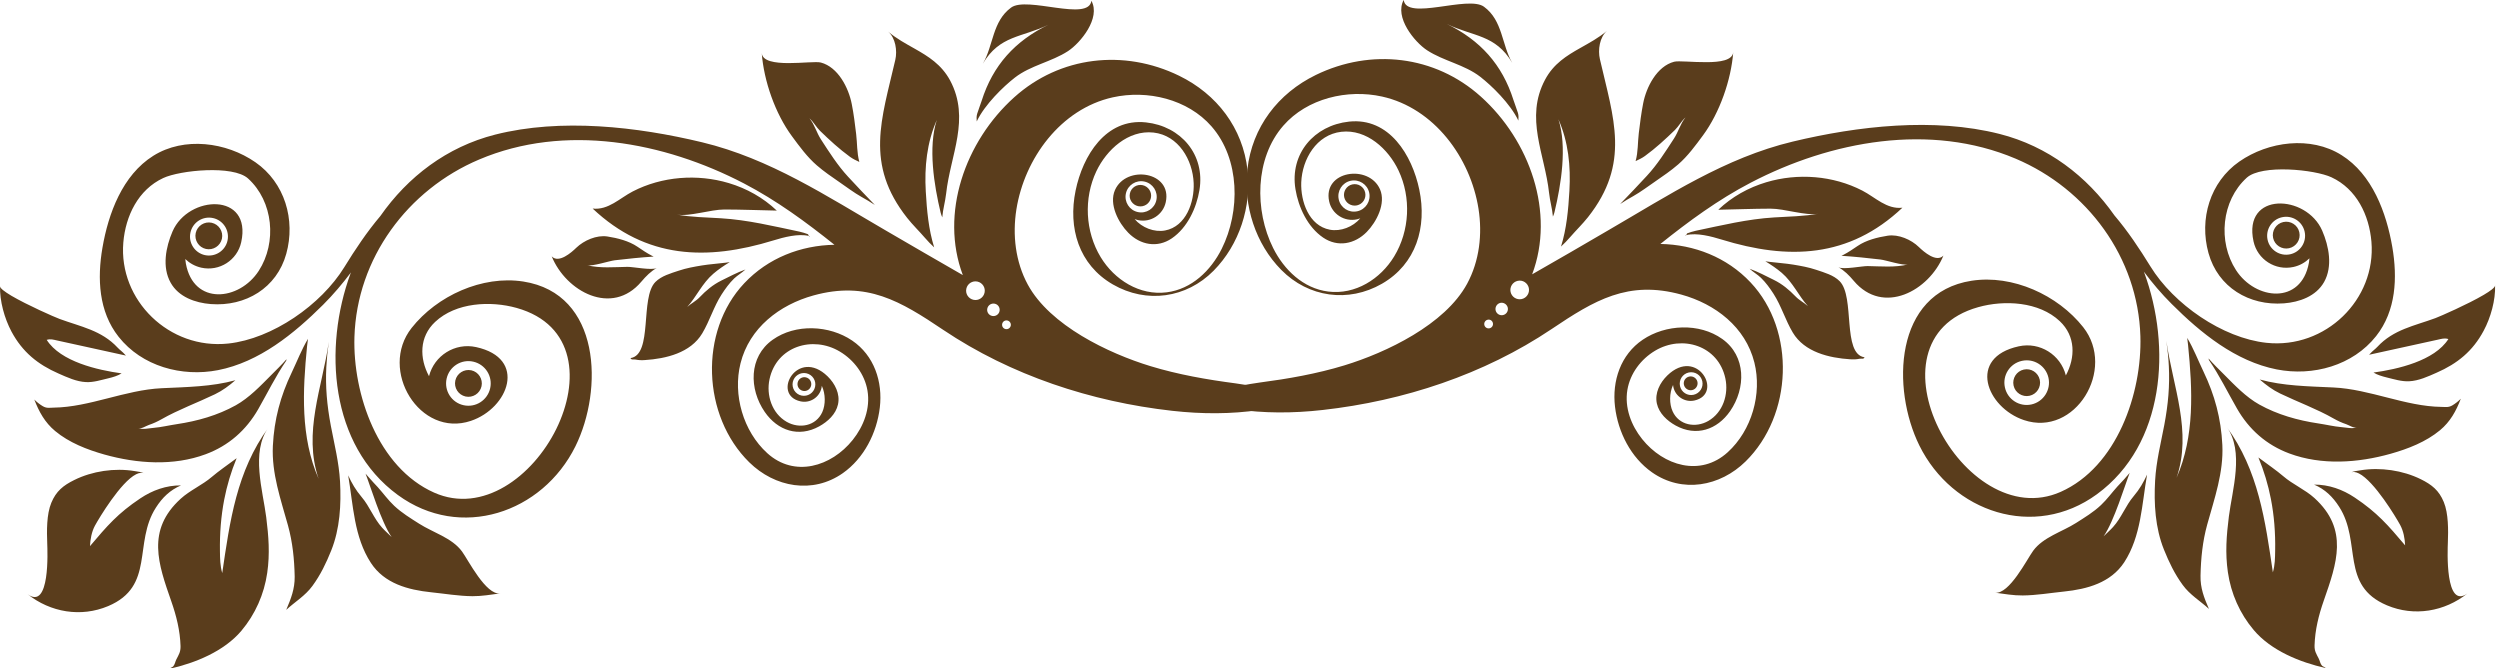
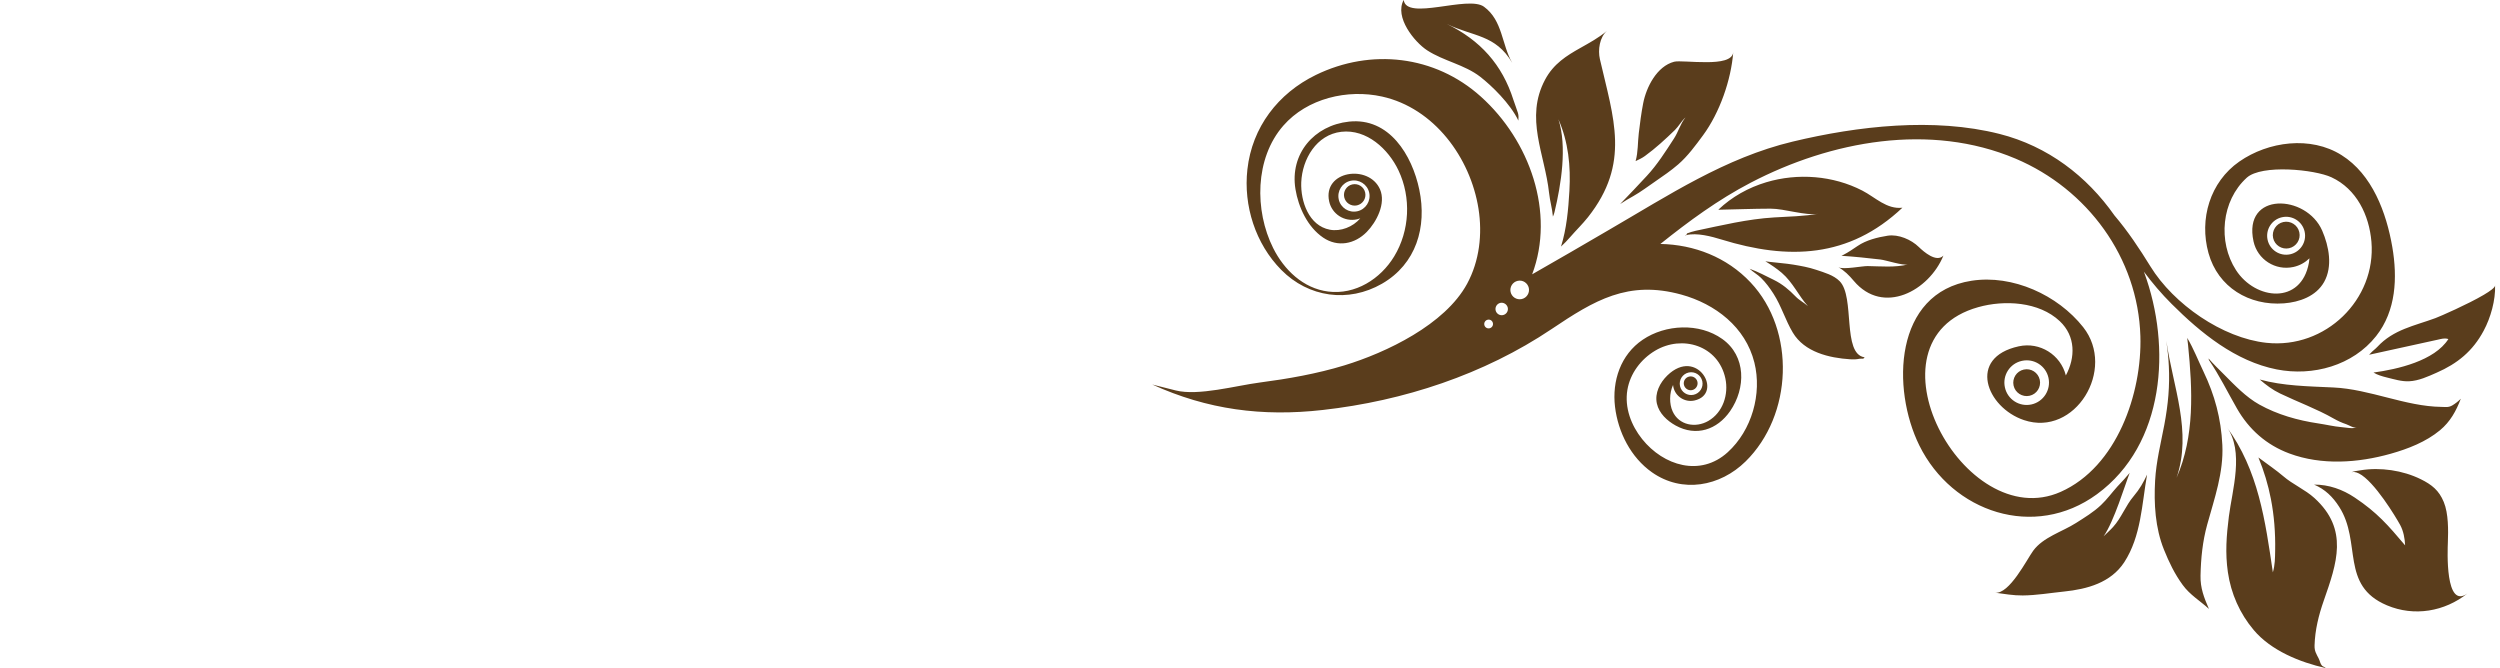
<svg xmlns="http://www.w3.org/2000/svg" width="479" height="128">
-   <path d="M 54.84 116.85 c 1.7-1.57 3.62-2.67 5.03-4.6 c 1.56-2.14 2.6-4.32 3.59-6.77 c 1.67-4.16 1.93-8.79 1.69-13.23 c-.21-3.68-1.08-7.07-1.76-10.66 c-.76-4.03-1.05-7.51-.87-11.23 c .08-1.56 .24-3.17 .48-4.87 c-1.26 8.79-4.98 17.38-1.95 26.25 c-3.51-7.98-3.06-16.91-2.22-25.38 c .05-.48 .11-.96 .18-1.44 c-1.24 2.07-2.07 4.26-3.11 6.44 c-2.18 4.55-3.37 9.01-3.62 14.06 c-.26 5.3 1.51 10.24 2.9 15.27 c .89 3.24 1.21 6.44 1.28 9.79 C 56.49 112.84 55.76 114.68 54.84 116.85 z M 8.17 77.81 c-.57-.34-1.14-.79-1.6-1.26 c .9 2.34 2.03 4.4 3.99 6.03 c 2.69 2.24 6.12 3.57 9.45 4.51 c 6.25 1.75 13.22 2.24 19.4-.06 c 4.39-1.63 7.75-4.59 10.07-8.64 c 1.78-3.12 3.33-6.3 5.36-9.28 l .06-.29 c-.93 1.08-2.02 2.11-2.96 3.07 c-2.02 2.03-4.21 4.34-6.76 5.76 c-3.49 1.94-7.36 3.03-11.31 3.62 c-1.49 .22-2.94 .58-4.45 .71 c-.89 .08-2.08 .36-2.94 .05 c .58 .21 1.51-.43 2.04-.61 c .88-.3 1.58-.62 2.4-1.08 c 3.25-1.85 6.89-3.18 10.26-4.8 c 1.48-.71 2.72-1.65 3.92-2.69 c-4.52 1.25-9.32 1.3-14.13 1.53 c-7 .33-13.8 3.63-20.68 3.72 C 9.45 78.12 8.94 78.27 8.17 77.81 z M 32.83 115.24 c .97 2.77 1.67 5.59 1.76 8.54 c .03 1.15-.34 1.65-.81 2.58 c-.22 .44-.27 .96-.61 1.33 c-.18 .2-.51 .22-.72 .46 c 4.93-1.1 10.47-3.35 13.79-7.28 c 2.67-3.17 4.37-7.02 4.96-11.11 c .53-3.68 .27-6.99-.19-10.65 c-.63-5.03-2.99-12.52 .43-17.19 c-6.12 8.36-7.4 17.97-8.86 27.88 c-.41-1.39-.42-2.75-.44-4.2 c-.05-3.37 .2-6.65 .82-9.88 c .52-2.68 1.3-5.32 2.38-7.93 c-1.75 1.3-3.49 2.5-4.75 3.58 c-1.81 1.56-4.21 2.58-5.97 4.19 C 27.99 101.6 30.33 108.07 32.83 115.24 z M 27.72 90.74 c-.62-.33-1.23-.36-1.92-.48 c-3.81-.64-8.13 0-11.57 1.71 c-2.11 1.04-3.48 2.14-4.4 4.37 c-.92 2.22-.87 5.41-.78 7.79 c .05 1.4 .57 12.89-3.77 9.71 c 4.39 3.5 10.23 4.48 15.44 2.29 c 9.02-3.81 4.79-12.09 9.15-18.87 c 1.24-1.94 2.71-3.36 4.81-4.26 c-2.82-.02-5.47 .93-7.8 2.49 c-4.31 2.88-6.34 5.25-9.64 9.15 c .06-1.3 .32-2.76 .95-3.92 c .79-1.45 4.93-8.36 7.89-9.85 C 26.69 90.56 27.25 90.49 27.72 90.74 z M 71.07 107.86 c 2.57 3.94 7.1 5.16 11.54 5.62 c 2.62 .27 5.29 .73 7.93 .75 c 1.78 .01 3.53-.3 5.29-.53 c-2.73 .36-6.13-6.43-7.31-8.04 c-1.91-2.61-5.55-3.62-8.21-5.32 c-1.66-1.06-3.32-2.06-4.78-3.43 c-1.17-1.1-2.08-2.38-3.13-3.55 c-.57-.64-1.23-1.28-1.76-1.93 c-.2-.25-.4-.47-.6-.68 c .88 2.21 2.98 9.25 5 12.15 c-.6-.6-1.24-1.15-1.81-1.78 c-1.63-1.79-2.39-4.08-3.94-5.89 c-1.13-1.33-1.89-2.65-2.58-4.15 C 67.69 96.78 67.81 102.87 71.07 107.86 z M .01 54.84 c-.08 2.83 .84 6.15 2.19 8.69 c 2.09 3.9 5.02 6.29 9.02 8.04 c 1.66 .73 3.44 1.56 5.27 1.64 c 1.44 .07 2.86-.4 4.24-.72 c .9-.21 1.85-.5 2.57-.95 c-4.59-.63-11.69-2.24-14.35-6.42 c .73-.23 1.28-.04 2.01 .12 c 2.15 .47 4.29 .94 6.43 1.41 c 2.25 .49 4.49 .98 6.74 1.48 c-.08-.08-.16-.16-.23-.24 c-.43-.5-.93-.82-1.36-1.28 c-3.09-3.33-7.07-4.01-11.12-5.5 c-.96-.35-6.21-2.66-9.25-4.45 C .89 55.89-.01 55.23 .01 54.84 z M 175.26 9.33 c-1.73-.98-3.51-1.93-5.11-3.29 c 1.45 1.23 1.79 3.69 1.39 5.43 c-2.62 11.4-5.89 19.95 2.28 30.29 c 1.04 1.32 2.29 2.52 3.39 3.8 c .55 .63 1.14 1.26 1.78 1.84 c-1.08-3.47-1.4-7.06-1.61-10.71 c-.27-4.69 .2-9.36 2.11-13.69 c-1.69 5.23-.53 12.47 .74 17.76 c .07 .31 .19 .6 .31 .89 c .12-1.54 .56-2.96 .74-4.55 c .81-7.43 4.69-14.32 .76-21.69 C 180.38 12.35 177.87 10.81 175.26 9.33 z M 151.07 12.09 c-2.59-.01-5-.35-5.12-1.93 c .4 5.36 2.59 11.61 5.78 15.93 c 1.42 1.93 2.95 4.02 4.77 5.59 c 1.36 1.18 2.9 2.23 4.38 3.25 c 1.34 .92 2.76 2 4.17 2.79 c .89 .5 1.74 1 2.57 1.55 c-1.74-1.79-3.44-3.58-5.13-5.41 c-1.98-2.14-3.61-4.7-5.19-7.14 c-.88-1.35-1.19-2.8-2.21-4.05 c .73 .61 1.3 1.69 2.03 2.4 c 1.81 1.76 3.69 3.49 5.74 4.98 c .55 .4 1.17 .69 1.79 .98 c-.49-1.81-.39-3.5-.61-5.34 c-.23-1.93-.46-3.82-.84-5.74 c-.61-3.14-2.63-7.1-5.93-7.97 C 156.44 11.76 153.67 12.09 151.07 12.09 z M 209.11 .15 c-.5 4.07-12.33-.94-15.38 1.3 c-3.62 2.65-3.37 7.27-5.42 10.76 c 3.23-5.48 7.49-5 12.54-7.46 c-6.38 3.11-10.61 7.75-12.77 14.58 c-.27 .84-.61 1.66-.86 2.48 c-.15 .52-.11 .99-.08 1.46 c 1.53-3.25 5.15-6.73 7.32-8.41 c 3-2.33 7.01-3.01 10.16-5.06 C 207.03 8.22 210.94 3.46 209.11 .15 z M 155.1 45.24 c-.04-.01-.09-.02-.13-.03 l .08 .18 C 155.07 45.33 155.09 45.29 155.1 45.24 z M 148.2 46.06 c 1.94-.6 4.75-1.35 6.77-.85 l-.15-.33 c-.53-.19-1.07-.38-1.65-.5 c-5-1.05-9.92-2.25-15.04-2.56 c-2.8-.17-5.73-.21-8.47-.71 c 2.42 .44 6.49-.98 9.16-.97 c 3.34 .01 6.68 .14 10.01 .21 c-2.61-2.49-5.78-4.25-9.19-5.27 c-6.05-1.81-12.81-1.29-18.41 1.6 c-2.5 1.29-4.67 3.62-7.68 3.28 C 123.81 49.63 135.45 49.98 148.2 46.06 z M 134.03 56.97 c-.7 .73-1.62 1.17-2.36 1.85 c 1.78-1.97 2.86-4.54 5.01-6.38 c .98-.84 2.05-1.56 3.14-2.22 c-.26 .04-.52 .08-.79 .11 c-1.52 .2-3.03 .28-4.55 .53 c-1.51 .25-2.98 .51-4.43 1 c-1.53 .51-3.32 1-4.48 2.17 c-2.98 3.02-.43 13.92-4.76 14.58 c .14 .4 .61 .21 .96 .28 c .61 .12 1.11 .15 1.77 .1 c 4.06-.26 8.77-1.37 11.01-5.12 c 1.43-2.4 2.19-5.09 3.7-7.44 c .71-1.1 1.47-2.16 2.41-3.07 c .64-.61 1.52-1.11 2.17-1.73 c-1.62 .58-3.2 1.43-4.63 2.13 C 136.57 54.57 135.27 55.67 134.03 56.97 z M 105.71 49.12 c 2.72 6.72 11.52 11.54 17.17 4.85 c .9-1.06 1.84-2.01 2.96-2.62 c-.93 .5-4.57-.24-5.62-.22 c-2.59 .04-5.18 .31-7.74-.31 c 1.03 .25 4.19-.81 5.3-.95 c 2.48-.29 4.96-.55 7.46-.71 c-.13-.06-.26-.12-.39-.19 c-.92-.48-1.84-1.1-2.72-1.7 c-1.62-1.1-3.81-1.66-5.75-1.96 c-2.06-.32-4.5 .75-5.97 2.17 C 109.51 48.36 107.05 50.53 105.71 49.12 z M 155.41 73.88 c .16-.71-.29-1.42-1.01-1.58 c-.71-.16-1.42 .29-1.57 1.01 c-.16 .71 .29 1.42 1.01 1.58 C 154.55 75.05 155.25 74.6 155.41 73.88 z M 39.46 47.7 c 1.38 .3 2.75-.57 3.06-1.96 c .3-1.38-.57-2.75-1.96-3.06 c-1.38-.3-2.75 .57-3.06 1.96 C 37.2 46.03 38.08 47.4 39.46 47.7 z M 134.52 27.26 c-12.49-3-27.05-4.66-39.64-1.47 c-9.26 2.35-16.74 8.08-22.01 15.61 c-2.58 3.05-4.8 6.38-6.9 9.79 c-4.44 7.22-13.79 13.72-22.22 14.63 c-11.32 1.22-21.05-8.31-20.12-19.36 c .43-5.1 2.85-10.11 7.65-12.35 c 3.22-1.5 13.37-2.51 16.24 .08 c 4.86 4.4 5.57 12.26 2.06 17.7 c-3.72 5.76-12.5 6.7-13.97-1.41 c-.05-.27-.09-.56-.11-.85 c .83 .8 1.87 1.39 3.08 1.66 c 3.46 .76 6.88-1.43 7.64-4.89 c 2.11-9.6-10.12-9.08-13.16-2.06 c-1.29 3-2.05 6.83-.36 9.83 c 1.53 2.74 4.72 3.86 7.7 4.09 c 6.66 .5 12.63-3.08 14.45-9.63 c 1.81-6.52-.28-13.63-5.91-17.54 c-5.57-3.87-13.66-4.95-19.57-1.24 c-5.91 3.71-8.61 11.05-9.74 17.62 c-1.01 5.87-.74 12.21 3.1 17.06 c 4.47 5.66 12.12 7.74 19.04 6.39 c 7.92-1.55 14.56-6.98 20.14-12.53 c 1.96-1.96 3.71-4.03 5.34-6.2 c-.03 .08-.07 .17-.1 .25 c-5.18 14.13-4 32.84 9.08 42.4 c 11.99 8.77 27.7 3.46 34.03-9.34 c 5.34-10.81 4.93-29.24-10-31.56 c-7.87-1.22-16.52 2.73-21.39 8.89 c-6.38 8.08 1.57 21.1 11.35 17.81 c 7.23-2.43 10.88-11.99 .99-14.14 c-4.03-.88-8 1.61-9.01 5.58 c-1.84-3.42-1.9-7.52 1.17-10.4 c 3.99-3.75 10.61-4.08 15.62-2.68 c 22.77 6.39 2.76 43.65-15.8 35.39 C 72.41 89.6 67.58 75.5 67.91 64.56 c .46-15.05 10.17-28.19 23.9-34 c 16.42-6.96 35.38-3.41 50.74 4.59 c 6.27 3.27 11.89 7.4 17.33 11.75 c-6.45 .11-12.72 2.52-17.29 7.38 c-8.71 9.25-8.05 25.43 .96 34.29 c 4.89 4.81 12.16 6.14 17.93 2.09 c 4.06-2.85 6.51-7.7 7.09-12.56 c .59-4.95-1.07-9.98-5.3-12.85 c-4.37-2.96-10.85-3.27-15.23-.15 c-4.62 3.28-4.53 9.46-1.52 13.82 c 2.49 3.61 6.51 4.94 10.44 2.77 c 1.63-.9 3.19-2.32 3.6-4.21 c .44-2.01-.58-3.99-1.99-5.37 c-5.76-5.61-10.88 3.55-5.19 4.79 c 1.82 .4 3.62-.75 4.02-2.58 c .03-.13 .05-.27 .06-.4 c .73 1.57 .73 3.62 .09 5.04 c-1.21 2.69-4.41 3.25-6.83 1.86 c-2.82-1.62-3.94-5.1-3.28-8.17 c 1.34-6.28 8.25-8.41 13.47-5.29 c 2.71 1.62 4.77 4.35 5.3 7.49 c .57 3.4-.72 6.8-2.83 9.44 c-4.1 5.12-11.17 7.27-16.39 2.52 c-4.6-4.19-6.61-11.19-5.11-17.19 c 1.7-6.8 7.47-11.22 14-13.02 c 10.19-2.81 16.64 1.09 24.84 6.6 c 12.98 8.72 28.36 13.77 43.86 15.51 c 11.6 1.3 22.08-.06 32.68-4.89 l-4.51 1.14 c-4.31 1.09-11.62-.94-16.03-1.51 c-5.49-.72-10.99-1.68-16.3-3.3 c-8.01-2.44-19.25-7.79-23.5-15.63 c-2.37-4.38-2.95-9.51-2.18-14.39 c 1.55-9.76 8.48-19.26 18.47-21.48 c 6.63-1.47 14.35 .34 18.92 5.57 c 5.48 6.27 5.54 16.27 1.95 23.46 c-2.08 4.16-5.76 7.73-10.54 8.33 c-5.19 .66-10.02-2.4-12.65-6.74 c-2.97-4.9-3.28-11.27-.83-16.45 c 1.95-4.11 6.1-7.96 10.97-7.42 c 4.77 .54 7.5 5.24 7.68 9.68 c .15 3.62-1.44 8.31-5.48 9.08 c-2.07 .39-4.43-.53-5.83-2.18 c .2 .08 .4 .14 .62 .19 c 2.42 .53 4.81-1 5.34-3.42 c 1.29-5.89-7.58-7.21-9.73-2.33 c-1.19 2.71 .66 6.26 2.54 8.17 c 2.3 2.35 5.57 2.98 8.35 1.08 c 2.98-2.03 4.73-5.81 5.3-9.27 c 1.11-6.76-3.54-12.23-10.27-12.95 c-7.71-.82-12.09 6.41-13.46 13.05 c-1.48 7.15 .59 14.23 7.15 18.01 c 6.44 3.71 14.08 2.63 19.29-2.64 c 4.95-5.01 7.28-12.31 6.5-19.26 c-.9-8.08-5.87-14.57-13.12-18.1 c-10.54-5.13-22.79-3.77-31.58 4.13 c-9.42 8.46-14.28 22.27-9.85 34.07 c-4.92-2.8-9.81-5.68-14.7-8.51 C 158.38 37.58 147.52 30.39 134.52 27.26 z M 218 40.63 c-1.61-.35-2.63-1.95-2.28-3.56 c .35-1.61 1.95-2.64 3.56-2.28 c 1.61 .35 2.63 1.95 2.28 3.56 C 221.21 39.97 219.61 40.99 218 40.63 z M 156.17 74.12 c-.26 1.18-1.42 1.92-2.6 1.67 c-1.18-.26-1.92-1.42-1.67-2.6 c .26-1.18 1.42-1.92 2.6-1.67 C 155.68 71.78 156.43 72.94 156.17 74.12 z M 193.02 61.41 c .45 .1 .74 .55 .64 1 c-.1 .45-.55 .74-1 .64 c-.46-.1-.74-.55-.64-1 C 192.12 61.59 192.56 61.31 193.02 61.41 z M 190.6 58.19 c .65 .14 1.05 .78 .91 1.43 c-.14 .65-.78 1.05-1.43 .91 c-.65-.14-1.06-.78-.91-1.42 C 189.31 58.46 189.95 58.05 190.6 58.19 z M 187.28 53.95 c .96 .21 1.58 1.17 1.36 2.13 c-.21 .97-1.17 1.58-2.13 1.36 c-.96-.21-1.58-1.17-1.36-2.13 C 185.36 54.35 186.31 53.74 187.28 53.95 z M 85.57 72.55 c .51-2.31 2.79-3.77 5.09-3.26 c 2.31 .51 3.77 2.79 3.26 5.09 c-.51 2.31-2.79 3.77-5.09 3.26 C 86.52 77.14 85.06 74.85 85.57 72.55 z M 39.26 48.88 c-1.96-.43-3.2-2.37-2.77-4.33 c .43-1.96 2.37-3.2 4.33-2.77 c 1.96 .43 3.2 2.37 2.77 4.33 C 43.16 48.06 41.22 49.3 39.26 48.88 z M 87.24 72.91 c-.3 1.38 .57 2.75 1.96 3.06 c 1.38 .3 2.75-.57 3.06-1.96 c .3-1.38-.57-2.75-1.96-3.06 C 88.91 70.66 87.55 71.53 87.24 72.91 z M 218.06 39.5 c 1.11 .24 2.21-.46 2.45-1.57 c .24-1.11-.46-2.2-1.57-2.45 c-1.11-.24-2.21 .46-2.45 1.57 C 216.24 38.16 216.95 39.25 218.06 39.5 z" style="fill:#5A3D1C" />
  <path d="M 421.62 110.3 c .07-3.35 .39-6.55 1.28-9.79 c 1.39-5.03 3.16-9.97 2.9-15.27 c-.25-5.05-1.44-9.51-3.62-14.06 c-1.04-2.17-1.88-4.37-3.11-6.44 c .07 .48 .13 .96 .17 1.44 c .84 8.48 1.29 17.4-2.22 25.38 c 3.03-8.86-.69-17.45-1.95-26.25 c .24 1.71 .41 3.31 .48 4.87 c .18 3.72-.11 7.2-.87 11.23 c-.68 3.59-1.55 6.98-1.76 10.66 c-.25 4.44 .02 9.07 1.69 13.23 c .99 2.45 2.03 4.63 3.59 6.77 c 1.41 1.94 3.33 3.03 5.03 4.6 C 422.3 114.52 421.57 112.69 421.62 110.3 z M 467.76 77.96 c-6.88-.09-13.67-3.39-20.67-3.72 c-4.81-.23-9.61-.28-14.13-1.53 c 1.21 1.04 2.44 1.98 3.92 2.69 c 3.37 1.62 7.01 2.94 10.26 4.8 c .82 .46 1.51 .78 2.4 1.08 c .53 .18 1.47 .82 2.04 .61 c-.86 .31-2.04 .02-2.94-.05 c-1.51-.13-2.96-.49-4.45-.71 c-3.95-.59-7.82-1.68-11.31-3.62 c-2.55-1.42-4.74-3.73-6.76-5.76 c-.95-.95-2.03-1.99-2.96-3.07 l .06 .29 c 2.04 2.98 3.58 6.16 5.37 9.28 c 2.31 4.05 5.67 7.01 10.06 8.64 c 6.18 2.3 13.15 1.81 19.4 .05 c 3.33-.94 6.76-2.27 9.46-4.51 c 1.96-1.63 3.09-3.69 3.98-6.03 c-.47 .47-1.03 .92-1.6 1.26 C 469.12 78.11 468.61 77.97 467.76 77.96 z M 443.44 95.42 c-1.77-1.61-4.17-2.62-5.98-4.19 c-1.26-1.08-3-2.28-4.75-3.58 c 1.08 2.61 1.87 5.25 2.39 7.93 c .63 3.23 .88 6.51 .82 9.88 c-.02 1.44-.03 2.81-.44 4.2 c-1.46-9.91-2.75-19.52-8.86-27.88 c 3.42 4.68 1.06 12.17 .43 17.19 c-.46 3.66-.72 6.97-.19 10.65 c .59 4.09 2.28 7.94 4.96 11.1 c 3.31 3.93 8.86 6.18 13.79 7.28 c-.2-.24-.54-.26-.72-.46 c-.34-.37-.39-.9-.61-1.33 c-.47-.94-.85-1.43-.81-2.58 c .09-2.95 .79-5.77 1.76-8.54 C 447.73 107.92 450.07 101.45 443.44 95.42 z M 451.98 90.72 c 2.95 1.49 7.1 8.41 7.89 9.86 c .63 1.15 .9 2.62 .95 3.91 c-3.3-3.9-5.34-6.27-9.64-9.15 c-2.33-1.56-4.98-2.51-7.8-2.49 c 2.1 .9 3.57 2.32 4.81 4.26 c 4.36 6.79 .13 15.07 9.15 18.87 c 5.21 2.2 11.05 1.21 15.44-2.29 c-4.34 3.18-3.82-8.31-3.77-9.71 c .09-2.39 .13-5.57-.78-7.79 c-.92-2.24-2.3-3.33-4.4-4.37 c-3.44-1.7-7.76-2.34-11.57-1.71 c-.69 .12-1.3 .14-1.92 .48 C 450.81 90.33 451.37 90.41 451.98 90.72 z M 411.38 90.93 c-.69 1.5-1.45 2.82-2.58 4.15 c-1.55 1.82-2.31 4.1-3.94 5.9 c-.57 .63-1.22 1.18-1.81 1.78 c 2.02-2.9 4.12-9.94 5-12.15 c-.2 .21-.4 .43-.6 .68 c-.53 .66-1.19 1.29-1.76 1.93 c-1.05 1.16-1.97 2.45-3.14 3.55 c-1.46 1.38-3.12 2.37-4.78 3.43 c-2.66 1.7-6.3 2.71-8.21 5.32 c-1.18 1.61-4.58 8.4-7.31 8.04 c 1.76 .23 3.51 .55 5.29 .53 c 2.64-.02 5.3-.48 7.93-.75 c 4.44-.46 8.96-1.68 11.54-5.62 C 410.25 102.72 410.37 96.63 411.38 90.93 z M 475.88 56.5 c-3.04 1.79-8.29 4.09-9.25 4.45 c-4.04 1.49-8.03 2.17-11.12 5.5 c-.42 .46-.93 .78-1.36 1.28 c-.07 .08-.15 .16-.23 .24 c 2.25-.49 4.49-.98 6.74-1.48 c 2.14-.47 4.29-.94 6.43-1.41 c .73-.16 1.29-.35 2.02-.12 c-2.66 4.18-9.75 5.79-14.35 6.42 c .73 .45 1.68 .73 2.58 .95 c 1.38 .33 2.8 .79 4.24 .72 c 1.83-.08 3.62-.91 5.27-1.64 c 4-1.75 6.93-4.13 9.02-8.04 c 1.36-2.53 2.28-5.86 2.19-8.69 C 478.07 55.07 477.17 55.74 475.88 56.5 z M 296.04 15.26 c-3.93 7.37-.04 14.26 .76 21.69 c .17 1.59 .61 3 .74 4.55 c .13-.29 .24-.58 .31-.89 c 1.27-5.29 2.43-12.54 .74-17.76 c 1.91 4.33 2.38 9 2.11 13.69 c-.21 3.64-.53 7.24-1.61 10.7 c .64-.58 1.23-1.21 1.78-1.84 c 1.1-1.27 2.35-2.48 3.39-3.79 c 8.17-10.34 4.9-18.89 2.28-30.28 c-.4-1.74-.07-4.21 1.38-5.44 c-1.6 1.36-3.38 2.31-5.11 3.29 C 300.18 10.66 297.67 12.2 296.04 15.26 z M 320.76 11.83 c-3.3 .87-5.32 4.83-5.93 7.97 c-.37 1.91-.61 3.8-.84 5.73 c-.22 1.84-.11 3.53-.61 5.34 c .61-.29 1.23-.57 1.79-.98 c 2.05-1.49 3.93-3.22 5.74-4.98 c .73-.71 1.3-1.79 2.03-2.4 c-1.02 1.24-1.33 2.69-2.21 4.04 c-1.58 2.44-3.21 5.01-5.19 7.14 c-1.69 1.83-3.39 3.62-5.13 5.41 c .84-.56 1.68-1.05 2.57-1.55 c 1.4-.79 2.83-1.87 4.17-2.79 c 1.48-1.02 3.02-2.07 4.38-3.25 c 1.83-1.58 3.35-3.66 4.78-5.6 c 3.18-4.33 5.37-10.57 5.78-15.93 c-.12 1.58-2.53 1.93-5.12 1.93 C 324.39 11.94 321.62 11.61 320.76 11.83 z M 273.44 9.64 c 3.14 2.05 7.16 2.74 10.16 5.06 c 2.17 1.68 5.79 5.17 7.32 8.41 c .03-.47 .07-.94-.08-1.46 c-.25-.82-.59-1.64-.86-2.48 c-2.16-6.83-6.39-11.47-12.77-14.58 c 5.05 2.46 9.31 1.98 12.54 7.46 c-2.05-3.49-1.8-8.11-5.42-10.76 c-3.05-2.24-14.89 2.77-15.38-1.3 C 267.12 3.3 271.03 8.07 273.44 9.64 z M 323.01 45.23 l .08-.18 c-.04 .01-.09 .02-.13 .03 C 322.97 45.13 322.99 45.18 323.01 45.23 z M 364.5 39.8 c-3.02 .34-5.18-1.99-7.68-3.28 c-5.6-2.89-12.37-3.41-18.41-1.6 c-3.4 1.02-6.58 2.78-9.19 5.27 c 3.34-.07 6.68-.2 10.02-.21 c 2.67-.01 6.74 1.41 9.16 .97 c-2.74 .5-5.67 .54-8.47 .71 c-5.12 .31-10.04 1.51-15.04 2.56 c-.58 .12-1.11 .31-1.65 .5 l-.15 .33 c 2.02-.5 4.83 .25 6.77 .85 C 342.61 49.83 354.25 49.48 364.5 39.8 z M 339.85 53.62 c-1.43-.7-3.01-1.55-4.63-2.13 c .66 .62 1.53 1.11 2.17 1.73 c .94 .91 1.7 1.96 2.41 3.06 c 1.51 2.35 2.27 5.04 3.7 7.44 c 2.24 3.75 6.95 4.86 11.01 5.12 c .66 .04 1.16 .02 1.77-.1 c .35-.07 .82 .13 .96-.28 c-4.33-.66-1.78-11.56-4.76-14.58 c-1.16-1.18-2.95-1.66-4.48-2.18 c-1.45-.49-2.92-.75-4.42-1 c-1.51-.25-3.03-.33-4.55-.53 c-.27-.04-.53-.08-.79-.11 c 1.1 .67 2.16 1.38 3.15 2.22 c 2.15 1.85 3.23 4.41 5.01 6.38 c-.74-.68-1.66-1.12-2.36-1.85 C 342.79 55.52 341.49 54.42 339.85 53.62 z M 367.65 47.33 c-1.46-1.43-3.91-2.49-5.97-2.17 c-1.94 .3-4.14 .86-5.75 1.96 c-.89 .6-1.8 1.23-2.72 1.7 c-.13 .07-.26 .13-.39 .19 c 2.49 .16 4.98 .42 7.46 .71 c 1.12 .13 4.27 1.2 5.3 .95 c-2.56 .62-5.14 .35-7.73 .31 c-1.05-.02-4.69 .73-5.62 .22 c 1.13 .61 2.07 1.56 2.96 2.62 c 5.65 6.69 14.44 1.87 17.17-4.85 C 371.01 50.38 368.55 48.2 367.65 47.33 z M 324.22 74.74 c .71-.16 1.16-.86 1.01-1.58 c-.16-.71-.86-1.17-1.58-1.01 s-1.17 .86-1.01 1.58 C 322.8 74.44 323.51 74.9 324.22 74.74 z M 440.55 44.5 c-.3-1.38-1.67-2.26-3.06-1.96 c-1.38 .3-2.26 1.67-1.96 3.06 c .3 1.38 1.67 2.26 3.06 1.96 C 439.98 47.25 440.86 45.88 440.55 44.5 z M 308.27 44.05 c-4.89 2.84-9.78 5.72-14.71 8.51 c 4.43-11.8-.43-25.62-9.85-34.07 c-8.8-7.9-21.05-9.26-31.59-4.13 c-7.25 3.53-12.22 10.02-13.12 18.1 c-.78 6.96 1.55 14.25 6.5 19.26 c 5.21 5.27 12.84 6.35 19.29 2.64 c 6.56-3.78 8.64-10.86 7.15-18.01 c-1.38-6.63-5.76-13.87-13.46-13.05 c-6.72 .72-11.38 6.19-10.27 12.95 c .57 3.47 2.32 7.24 5.3 9.27 c 2.79 1.9 6.06 1.26 8.36-1.08 c 1.87-1.91 3.72-5.46 2.54-8.17 c-2.15-4.88-11.03-3.56-9.74 2.33 c .53 2.42 2.92 3.95 5.34 3.42 c .21-.05 .42-.11 .62-.19 c-1.4 1.65-3.76 2.57-5.83 2.18 c-4.04-.76-5.62-5.46-5.48-9.08 c .18-4.44 2.92-9.14 7.68-9.68 c 4.87-.55 9.02 3.31 10.96 7.42 c 2.45 5.18 2.15 11.54-.83 16.45 c-2.63 4.34-7.46 7.4-12.65 6.74 c-4.78-.6-8.46-4.17-10.54-8.33 c-3.59-7.19-3.53-17.2 1.95-23.46 c 4.57-5.23 12.29-7.04 18.92-5.57 c 9.99 2.22 16.92 11.72 18.47 21.48 c .77 4.88 .19 10.01-2.18 14.39 c-4.25 7.84-15.49 13.18-23.5 15.63 c-5.31 1.62-10.8 2.58-16.29 3.3 c-4.4 .57-11.72 2.6-16.03 1.51 l-4.51-1.14 c 10.59 4.82 21.08 6.19 32.67 4.88 c 15.5-1.74 30.88-6.79 43.86-15.51 c 8.2-5.51 14.64-9.4 24.84-6.6 c 6.53 1.8 12.3 6.22 14 13.02 c 1.5 6-.5 13-5.11 17.19 c-5.22 4.75-12.29 2.6-16.39-2.52 c-2.11-2.63-3.4-6.04-2.83-9.44 c .53-3.14 2.59-5.87 5.3-7.49 c 5.22-3.12 12.12-.99 13.47 5.29 c .66 3.08-.46 6.55-3.28 8.17 c-2.42 1.39-5.63 .83-6.83-1.86 c-.64-1.42-.64-3.47 .09-5.04 c .01 .13 .03 .26 .06 .4 c .4 1.82 2.2 2.97 4.02 2.58 c 5.69-1.25 .58-10.4-5.19-4.79 c-1.41 1.38-2.43 3.36-1.99 5.37 c .42 1.88 1.97 3.31 3.6 4.21 c 3.93 2.16 7.95 .83 10.44-2.77 c 3.01-4.36 3.1-10.54-1.52-13.82 c-4.39-3.12-10.86-2.81-15.23 .15 c-4.24 2.87-5.9 7.9-5.31 12.85 c .58 4.86 3.03 9.71 7.09 12.56 c 5.77 4.05 13.04 2.72 17.93-2.09 c 9.01-8.86 9.67-25.04 .96-34.29 c-4.57-4.86-10.84-7.26-17.29-7.38 c 5.44-4.35 11.05-8.48 17.33-11.75 c 15.35-7.99 34.32-11.54 50.74-4.59 c 13.74 5.82 23.45 18.96 23.9 34.01 c .33 10.94-4.5 25.04-15.27 29.83 c-18.56 8.26-38.56-29-15.8-35.39 c 5.01-1.41 11.64-1.07 15.62 2.68 c 3.07 2.89 3.01 6.98 1.17 10.4 c-1.01-3.97-4.98-6.46-9.01-5.58 c-9.9 2.15-6.24 11.71 .98 14.14 c 9.79 3.29 17.74-9.72 11.35-17.81 c-4.87-6.16-13.52-10.11-21.39-8.89 c-14.92 2.32-15.34 20.74-10 31.56 c 6.32 12.81 22.04 18.11 34.03 9.34 c 13.08-9.57 14.26-28.28 9.08-42.4 c-.03-.08-.07-.17-.1-.25 c 1.62 2.17 3.38 4.25 5.34 6.2 c 5.57 5.56 12.22 10.98 20.13 12.54 c 6.92 1.36 14.57-.73 19.04-6.39 c 3.84-4.86 4.1-11.19 3.1-17.06 c-1.13-6.57-3.83-13.92-9.74-17.62 c-5.91-3.71-14-2.63-19.57 1.24 c-5.63 3.92-7.72 11.03-5.91 17.54 c 1.82 6.55 7.79 10.13 14.45 9.63 c 2.98-.23 6.16-1.35 7.7-4.09 c 1.68-3 .93-6.84-.36-9.83 c-3.04-7.02-15.26-7.53-13.16 2.06 c .76 3.46 4.18 5.65 7.64 4.89 c 1.21-.26 2.25-.86 3.08-1.66 c-.03 .29-.06 .57-.11 .85 c-1.47 8.11-10.25 7.17-13.97 1.41 c-3.51-5.43-2.8-13.29 2.06-17.7 c 2.87-2.6 13.02-1.58 16.24-.08 c 4.81 2.24 7.22 7.25 7.65 12.35 c .93 11.05-8.8 20.58-20.12 19.36 c-8.43-.91-17.78-7.41-22.22-14.63 c-2.1-3.41-4.31-6.73-6.9-9.78 c-5.28-7.52-12.75-13.26-22.01-15.61 c-12.58-3.19-27.15-1.53-39.64 1.47 C 330.54 30.23 319.68 37.43 308.27 44.05 z M 256.5 38.2 c-.35-1.61 .67-3.21 2.28-3.56 c 1.61-.35 3.21 .67 3.56 2.28 c .35 1.61-.67 3.21-2.28 3.56 S 256.85 39.82 256.5 38.2 z M 323.56 71.37 c 1.18-.26 2.34 .49 2.6 1.67 c .26 1.18-.49 2.34-1.67 2.6 c-1.18 .26-2.34-.49-2.6-1.66 C 321.63 72.79 322.38 71.63 323.56 71.37 z M 286.04 61.9 c .1 .46-.19 .9-.64 1 c-.46 .1-.91-.19-1-.64 c-.1-.45 .19-.9 .64-1 C 285.5 61.15 285.94 61.44 286.04 61.9 z M 288.89 58.95 c .14 .65-.27 1.28-.91 1.42 c-.64 .14-1.28-.27-1.42-.91 c-.14-.65 .27-1.28 .91-1.43 C 288.11 57.9 288.74 58.31 288.89 58.95 z M 292.92 55.17 c .21 .96-.4 1.92-1.36 2.13 c-.97 .21-1.92-.4-2.13-1.36 c-.21-.96 .4-1.92 1.36-2.13 C 291.75 53.59 292.7 54.2 292.92 55.17 z M 389.23 77.49 c-2.31 .51-4.59-.95-5.09-3.26 c-.51-2.31 .95-4.59 3.26-5.09 c 2.31-.51 4.59 .95 5.09 3.26 C 392.99 74.7 391.53 76.98 389.23 77.49 z M 434.47 45.95 c-.43-1.96 .81-3.9 2.77-4.33 c 1.96-.43 3.9 .81 4.33 2.77 c .43 1.96-.81 3.9-2.77 4.33 C 436.84 49.15 434.9 47.91 434.47 45.95 z M 387.76 70.81 c-1.38 .3-2.26 1.67-1.96 3.06 c .3 1.38 1.67 2.26 3.06 1.96 c 1.38-.3 2.26-1.67 1.96-3.06 C 390.51 71.38 389.15 70.5 387.76 70.81 z M 261.57 36.9 c-.24-1.11-1.34-1.81-2.45-1.57 c-1.11 .24-1.81 1.34-1.57 2.45 c .24 1.11 1.34 1.81 2.45 1.57 C 261.11 39.1 261.81 38.01 261.57 36.9 z" style="fill:#5A3D1C" />
</svg>